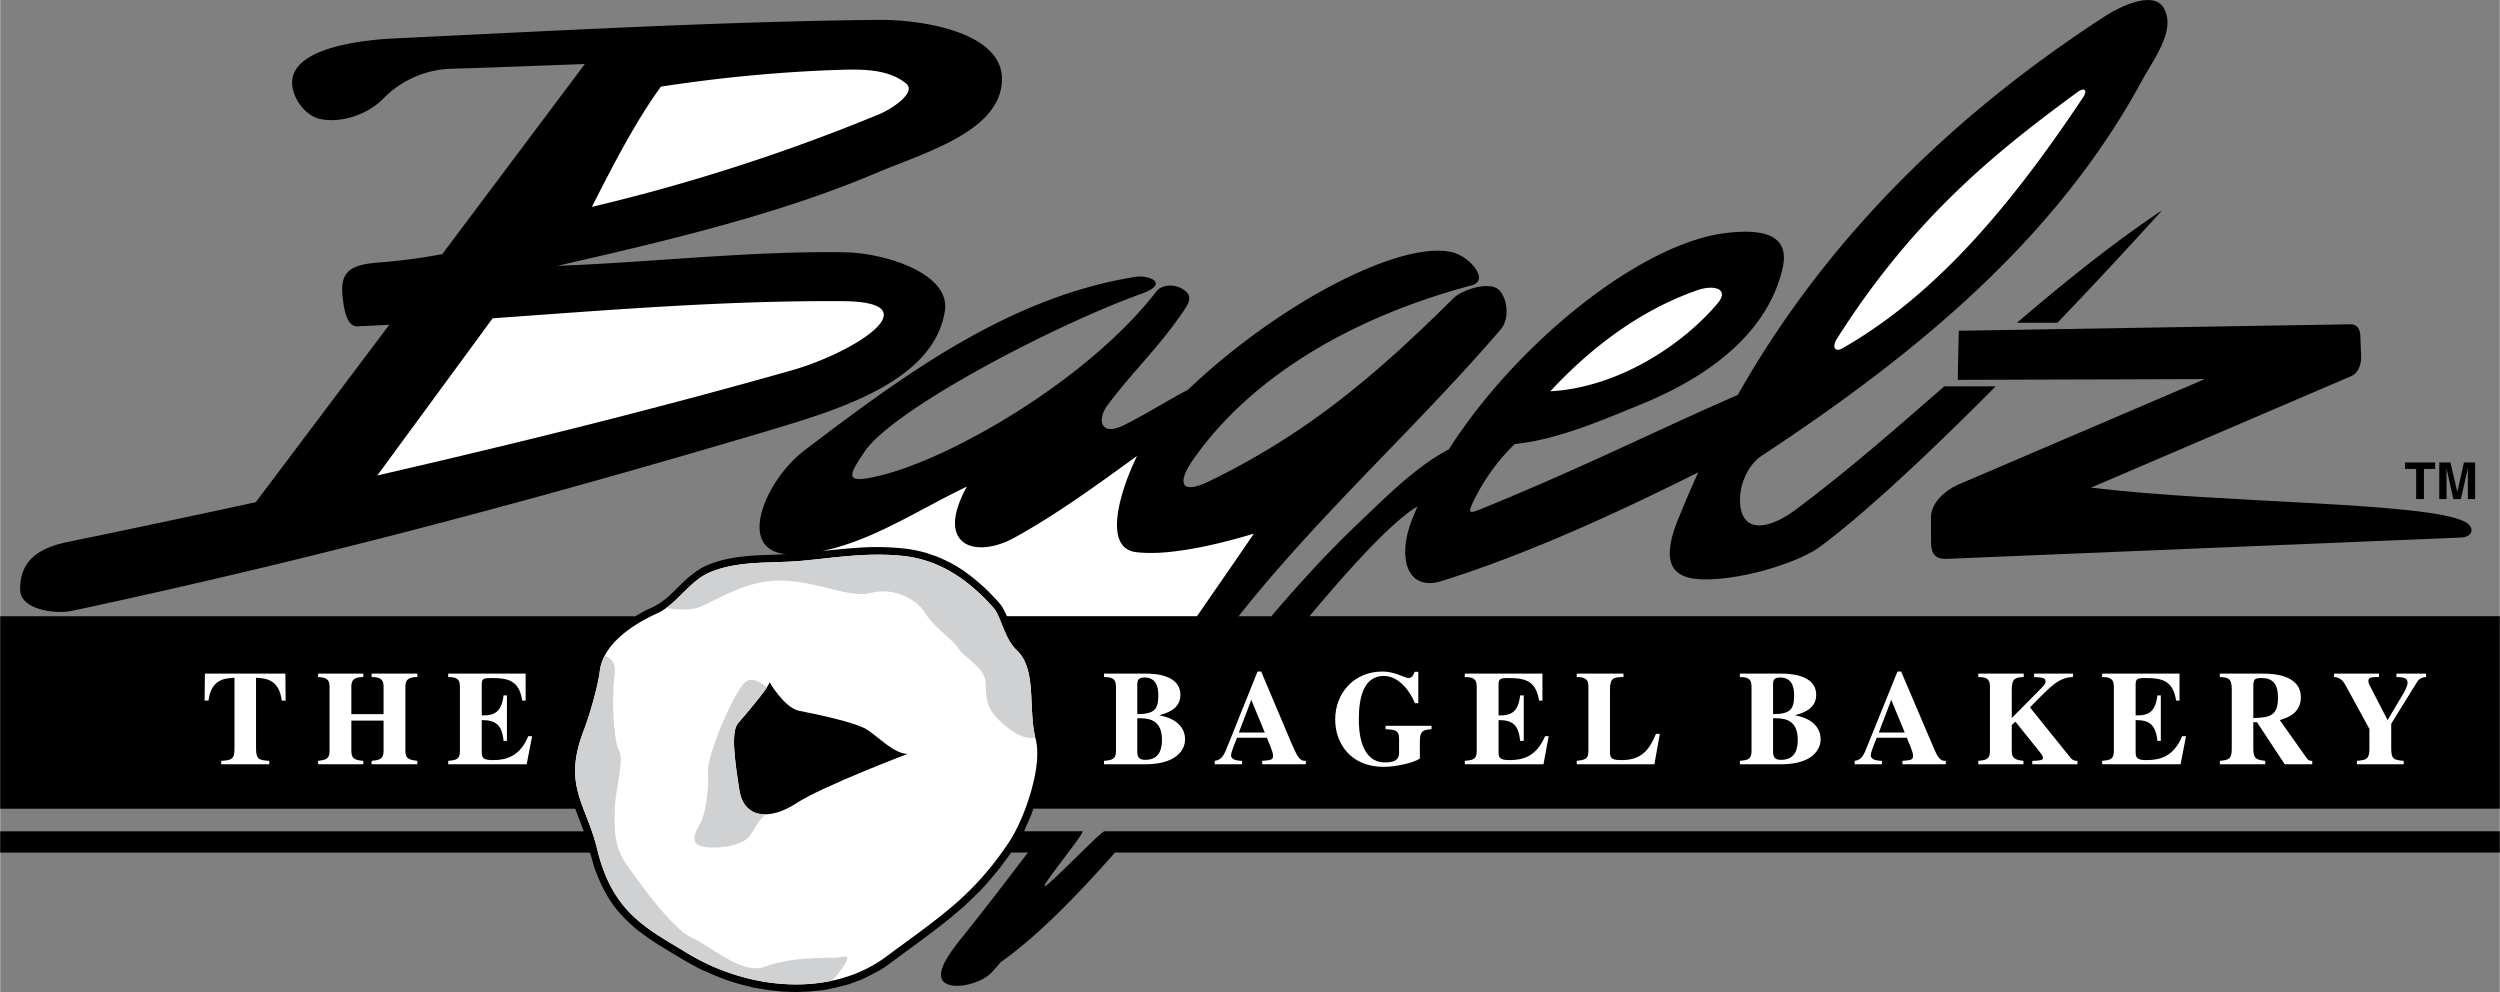
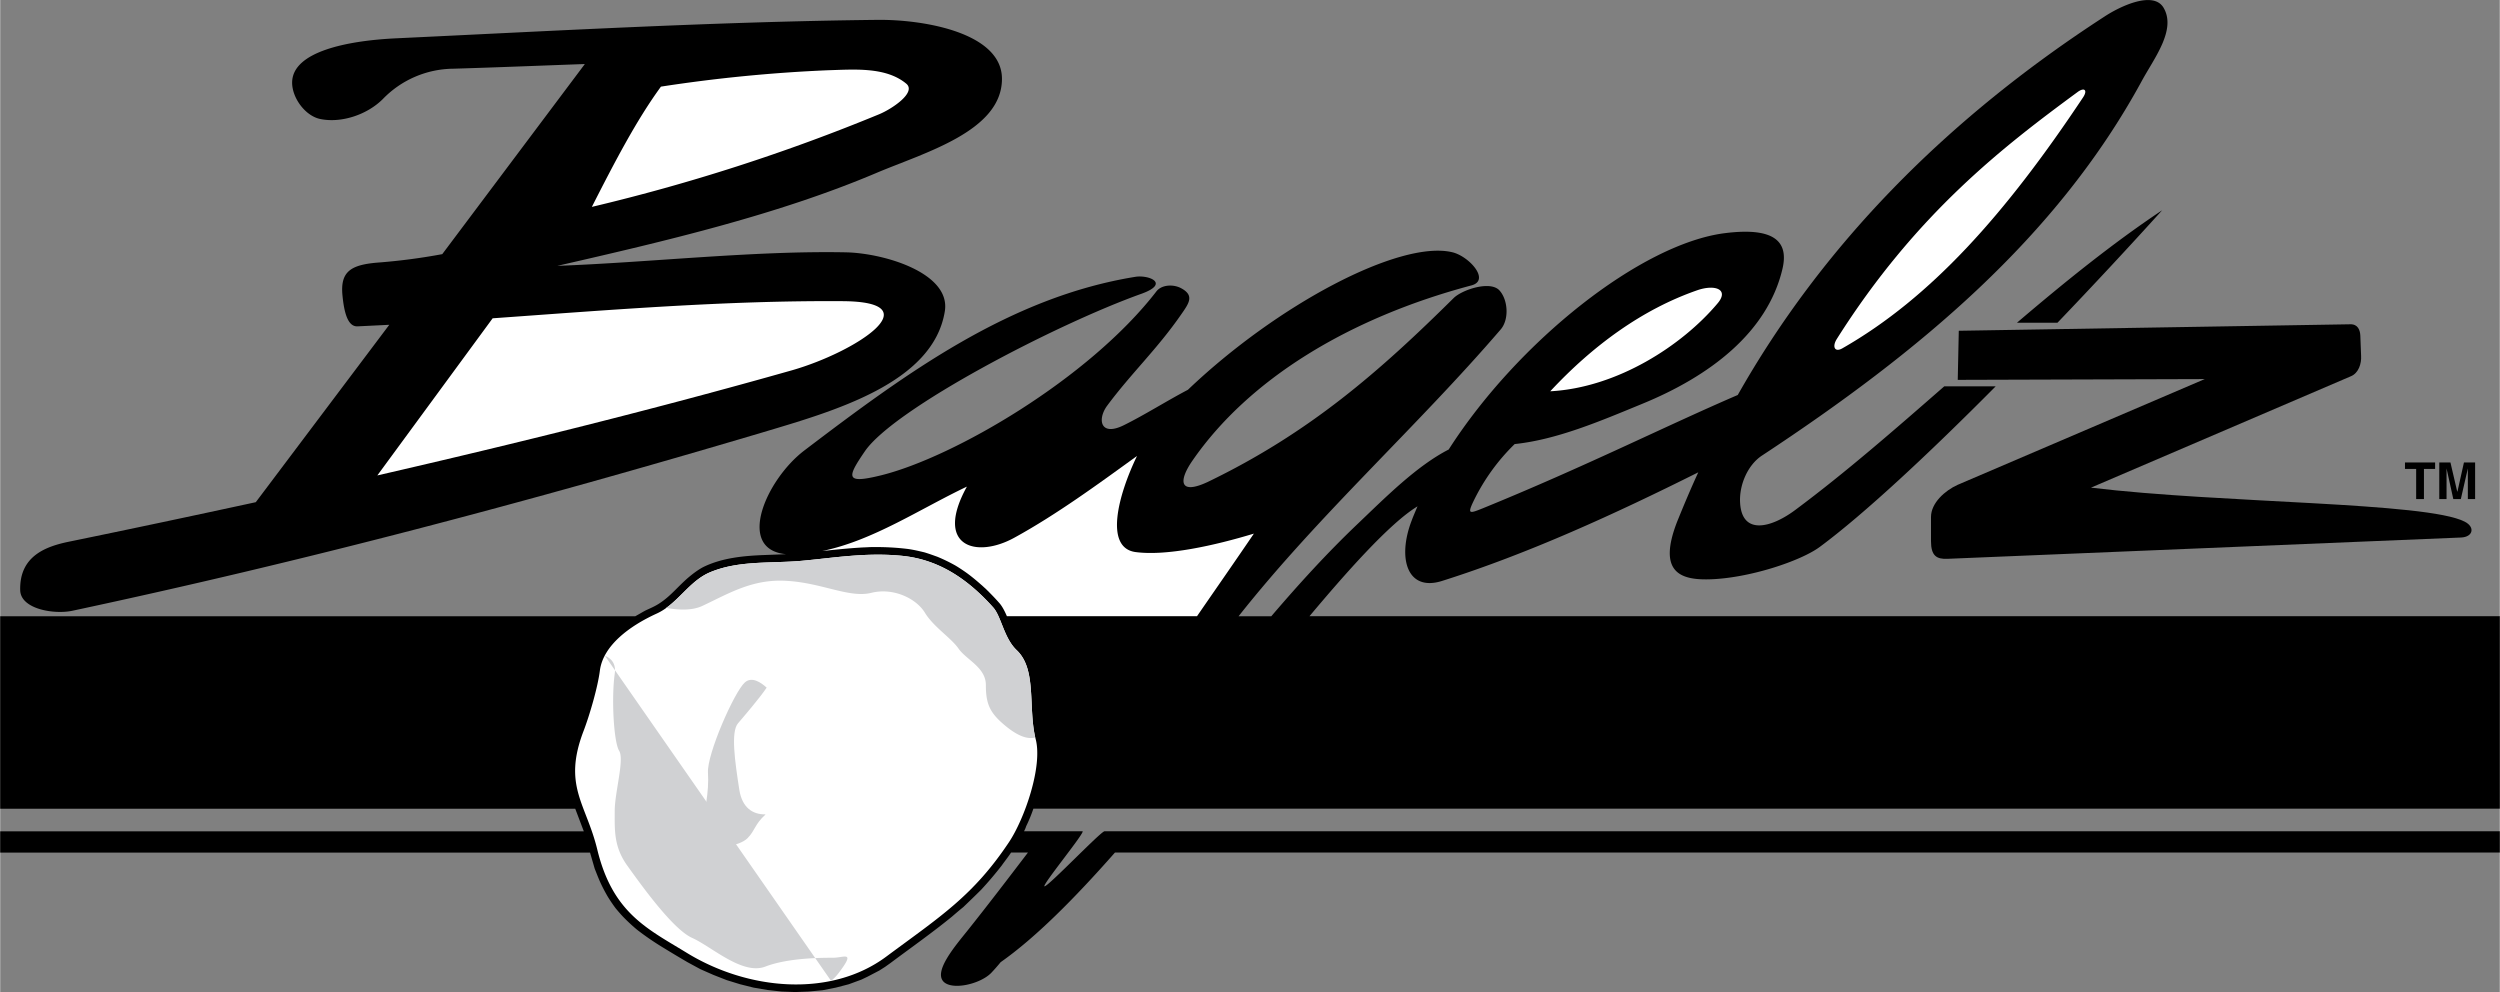
<svg xmlns="http://www.w3.org/2000/svg" width="2500" height="992" viewBox="0 0 86.616 34.375">
  <rect x="0" y="0" width="86.616" height="34.375" fill="#808080" stroke="none" />
  <path d="M67.833 13.163l.036-1.701 13.563-.225c.27-.009.342.207.351.387l.027.702c.018.279-.09.603-.351.711l-9.009 3.861c4.536.549 11.628.495 12.951 1.179.369.189.288.531-.126.549l-17.793.738c-.378.018-.576-.099-.576-.612v-.837c0-.486.486-.918.927-1.116l8.559-3.663-8.559.027z" />
  <path d="M35.802 28.022a5.148 5.148 0 0 1-.252.612c-.018.063-.045.117-.072.171h2.025c.126 0-1.44 1.908-1.314 1.908.135 0 1.953-1.908 2.079-1.908h48.348v.738H38.628c-1.395 1.584-2.754 2.952-3.96 3.798a6.662 6.662 0 0 1-.333.378c-.387.387-1.35.603-1.647.297-.342-.36.387-1.215.828-1.765.711-.891 1.404-1.8 2.097-2.708h-.585c-.099.153-.216.297-.324.45a12.48 12.48 0 0 1-.711.837c-.207.207-.414.405-.621.604-.135.108-.261.216-.396.333-.684.558-1.413 1.071-2.124 1.602l-.189.135-.198.126-.207.108-.207.108-.207.099-.441.162-.45.117-.459.09-.477.045-.468.018-.477-.018-.486-.054-.477-.081-.468-.117-.468-.144-.459-.18-.45-.198-.432-.234a40.158 40.158 0 0 1-.828-.495 9.532 9.532 0 0 1-.936-.639 6.093 6.093 0 0 1-.432-.396c-.108-.108-.207-.225-.306-.342a5.453 5.453 0 0 1-.27-.396 5.654 5.654 0 0 1-.243-.459c-.081-.171-.144-.342-.216-.521l-.162-.558H0v-.738h20.223l-.297-.783H0v-6.669h22.005c.117-.063.234-.135.351-.198.153-.072.306-.135.45-.225.216-.135.396-.297.576-.477.144-.144.288-.288.441-.423.171-.144.333-.27.531-.378.675-.333 1.44-.396 2.178-.423l.702-.027c-1.755-.162-.693-2.592.639-3.6 3.528-2.682 7.119-5.31 11.466-6.012.459-.072 1.206.225.216.585-2.952 1.053-8.577 3.978-9.594 5.463-.621.909-.693 1.143.576.828 2.521-.63 7.191-3.348 9.522-6.363.171-.234.576-.27.864-.117.468.252.27.522 0 .909-.828 1.197-1.719 2.025-2.556 3.15-.36.477-.252 1.098.576.684.711-.351 1.476-.837 2.214-1.224 3.105-2.961 7.326-5.184 9.144-4.77.585.126 1.35.972.684 1.152-4.266 1.134-7.722 3.258-9.666 6.066-.513.738-.441 1.197.522.747 3.546-1.71 5.967-3.843 8.523-6.372.288-.288 1.278-.621 1.593-.261.297.333.333 1.008.036 1.35-2.916 3.393-6.291 6.408-9.081 9.936h1.134c.954-1.116 1.944-2.205 3.015-3.222.945-.9 2.025-1.989 3.132-2.556 2.403-3.753 6.669-7.128 9.567-7.497 1.782-.225 2.214.333 1.998 1.242-.522 2.205-2.52 3.717-4.878 4.68-1.422.585-2.934 1.233-4.401 1.386a7.054 7.054 0 0 0-1.422 1.971c-.225.468-.145.441.324.252 3.555-1.449 6.3-2.835 8.829-3.924 2.934-5.184 7.2-9.54 12.708-13.113.576-.378 1.71-.9 2.052-.297.441.765-.342 1.755-.765 2.538-2.952 5.425-7.713 9.385-13.149 12.967-.513.333-.801 1.044-.765 1.638.063 1.144 1.089.874 1.935.234 1.728-1.287 3.429-2.772 5.139-4.266h1.782c-2.331 2.349-4.572 4.437-6.093 5.562-.666.495-2.466 1.089-3.825 1.125-.999.027-1.809-.234-1.116-2.007.234-.576.468-1.134.729-1.701-2.88 1.44-5.886 2.817-8.874 3.762-1.215.387-1.557-.783-1.062-2.079.063-.171.135-.333.207-.504-.972.585-2.529 2.358-3.744 3.807h41.247v6.669H35.802z" />
  <path d="M31.446 19.022c.198.027.387.072.576.117.153.045.297.099.45.153a5.8 5.8 0 0 1 .63.306c.135.081.27.171.396.261.234.171.45.36.666.558.163.162.333.333.486.513.099.126.171.279.234.423h6.588c.657-.954 1.323-1.908 1.971-2.862-1.368.414-3.024.783-4.104.639-1.089-.153-.594-1.989.054-3.33-1.368.99-2.781 2.025-4.239 2.826-1.341.747-2.799.306-1.656-1.764-1.629.774-3.258 1.872-5.013 2.232.432-.045.864-.09 1.296-.117.108-.009.225-.009.342-.018.441-.009.882.009 1.323.063z" fill="#fff" />
  <path d="M71.289 11.183h-1.404c1.638-1.396 3.303-2.745 5.031-3.897a186.308 186.308 0 0 1-3.627 3.897zM13.482 11.255l-4.626 6.147c-2.16.468-4.32.927-6.471 1.368-.783.162-1.728.486-1.692 1.692.027.648 1.179.837 1.809.702 8.046-1.719 15.705-3.744 23.895-6.174 2.466-.738 5.931-1.701 6.336-4.203.216-1.323-2.097-2.016-3.429-2.043-3.177-.063-6.804.351-9.999.468 3.78-.864 7.641-1.773 11.043-3.213 1.674-.711 4.365-1.449 4.365-3.267 0-1.611-2.754-2.07-4.365-2.043-5.535.063-11.106.378-16.632.639-1.692.081-3.582.459-3.6 1.521-.009.54.459 1.179.99 1.278.738.144 1.62-.162 2.151-.693a3.44 3.44 0 0 1 2.439-1.053c1.521-.045 3.042-.108 4.563-.162l-4.941 6.588a20.97 20.97 0 0 1-2.178.288c-.99.072-1.368.306-1.278 1.161.054.54.171 1.071.522 1.053l1.098-.054zM83.988 16.25h.387v-.225h-1.044v.225h.387v1.044h.27zM85.761 16.025h-.387l-.225 1.008h-.009l-.234-1.008h-.387v1.269h.252v-1.062l.234 1.062h.261l.243-1.062v1.062h.252z" />
  <path d="M13.068 16.475l3.996-5.445c4.041-.288 8.073-.621 12.123-.594 3.141.018.45 1.764-1.746 2.394-4.698 1.332-9.522 2.529-14.373 3.645zM20.502 7.169c.783-1.539 1.539-2.997 2.394-4.167a52.379 52.379 0 0 1 5.769-.567c.927-.027 2.025-.126 2.736.468.351.306-.504.873-.936 1.053a66.042 66.042 0 0 1-9.963 3.213zM63.828 12.074c-.261.144-.351-.063-.188-.324 2.763-4.374 5.813-6.696 8.343-8.559.243-.18.36-.063.189.189-2.683 4.032-5.266 6.939-8.344 8.694zM53.712 13.559c1.467-1.575 3.177-2.835 5.094-3.501.621-.216 1.125-.027.693.468-1.215 1.44-3.456 2.907-5.787 3.033zM31.293 19.265c1.215.135 2.205.765 3.123 1.791.279.324.369 1.062.81 1.476.711.675.378 1.998.657 3.087.243.945-.387 2.754-.927 3.564-1.242 1.863-2.376 2.574-4.257 3.969-1.917 1.422-4.788 1.179-6.939-.153-1.341-.819-2.538-1.368-3.069-3.555-.387-1.602-1.206-2.205-.477-4.113.207-.54.495-1.521.567-2.105.117-.855 1.017-1.53 1.962-1.962.738-.333 1.116-1.134 1.872-1.44.981-.405 2.07-.297 3.123-.387 1.125-.1 2.277-.307 3.555-.172z" fill="#fff" />
-   <path d="M26.658 23.639s.513.882 1.017.99c.504.099 1.971.396 2.367.657.405.261.936.837 1.404.837 0 0-2.97 1.125-3.87 1.719-.9.585-1.8.531-1.962-.459-.153-.99-.306-2.025-.045-2.322.252-.297 1.053-1.215 1.089-1.422z" />
-   <path d="M23.076 21.065c.45.081.909.09 1.242-.063.909-.423 1.746-.954 2.952-.873 1.215.072 2.16.603 2.916.414s1.548.189 1.854.684c.297.495.909.873 1.17 1.251.27.387.945.648.945 1.26 0 .603.117.909.531 1.287.36.324.801.63 1.179.531-.243-1.08.054-2.358-.639-3.024-.441-.414-.531-1.152-.81-1.476-.918-1.026-1.908-1.656-3.123-1.791-1.278-.135-2.43.072-3.555.171-1.053.09-2.142-.018-3.123.387-.63.261-.999.855-1.539 1.242zM20.952 22.721c.216.09.396.27.342.63-.117.837-.036 2.358.153 2.664.189.306-.153 1.439-.153 2.088 0 .648-.036 1.215.414 1.863.459.639 1.593 2.241 2.277 2.538.675.306 1.737 1.296 2.529.99.792-.306 1.971-.306 2.349-.306s.792-.261.189.531a1.478 1.478 0 0 1-.261.27c-1.638.342-3.51-.054-5.031-.99-1.341-.819-2.538-1.368-3.069-3.555-.387-1.602-1.206-2.205-.477-4.113.207-.54.495-1.521.567-2.105.027-.181.081-.343.171-.505z" fill="#d0d1d3" />
+   <path d="M23.076 21.065c.45.081.909.09 1.242-.063.909-.423 1.746-.954 2.952-.873 1.215.072 2.16.603 2.916.414s1.548.189 1.854.684c.297.495.909.873 1.17 1.251.27.387.945.648.945 1.26 0 .603.117.909.531 1.287.36.324.801.63 1.179.531-.243-1.08.054-2.358-.639-3.024-.441-.414-.531-1.152-.81-1.476-.918-1.026-1.908-1.656-3.123-1.791-1.278-.135-2.43.072-3.555.171-1.053.09-2.142-.018-3.123.387-.63.261-.999.855-1.539 1.242zM20.952 22.721c.216.09.396.27.342.63-.117.837-.036 2.358.153 2.664.189.306-.153 1.439-.153 2.088 0 .648-.036 1.215.414 1.863.459.639 1.593 2.241 2.277 2.538.675.306 1.737 1.296 2.529.99.792-.306 1.971-.306 2.349-.306s.792-.261.189.531a1.478 1.478 0 0 1-.261.27z" fill="#d0d1d3" />
  <path d="M26.523 28.22c-.459.009-.81-.243-.909-.837-.153-.99-.306-2.025-.045-2.322.207-.243.756-.882.99-1.233-.198-.18-.513-.396-.756-.18-.369.333-1.314 2.484-1.278 3.123.045.648-.117 1.494-.243 1.719-.126.225-.432.702 0 .828s1.323.018 1.611-.27c.27-.27.243-.477.63-.828z" fill="#d0d1d3" />
-   <path d="M9.324 26.366c-.342-.027-.459-.036-.459-.432v-2.448c.324.018.801.045.891.792h.135l-.009-.936h-2.79l-.009.936h.135c.09-.747.567-.774.9-.792v2.448c0 .396-.117.405-.459.432v.117h1.665v-.117zM14.454 26.366c-.252-.036-.414-.054-.414-.333v-2.25c0-.297.207-.315.414-.324v-.117H12.87v.117c.207.009.414.018.414.324v.963h-1.116v-.963c0-.306.216-.315.414-.324v-.117h-1.566v.117c.198.018.396.027.396.324v2.25c0 .279-.144.297-.396.333v.117h1.566v-.117c-.243-.027-.414-.045-.414-.333v-1.062h1.116v1.062c0 .288-.171.306-.414.333v.117h1.584v-.117zM15.525 23.459c.216.009.405.018.405.324v2.25c0 .288-.145.306-.405.333v.117h2.718l.189-.972h-.135c-.288.702-.765.828-1.215.828-.306 0-.396-.054-.396-.261v-1.125c.459 0 .702.135.756.72h.117v-1.575h-.117c-.072.576-.306.702-.756.693v-1.08c0-.198.081-.216.342-.216.63 0 .954.117 1.062.783h.117v-.936h-2.682v.117zM38.25 26.483h1.494c.99-.018 1.314-.477 1.314-.864 0-.531-.495-.765-.882-.828v-.009c.198-.063.72-.18.72-.702 0-.72-.945-.738-1.206-.738h-1.44v.117c.216.009.414.018.414.324v2.25c0 .288-.153.306-.414.333v.117zM45.243 26.366c-.225.009-.297-.153-.513-.648l-1.035-2.448h-.126l-1.026 2.556c-.135.342-.207.504-.459.54v.117h.945v-.117c-.153-.009-.378-.027-.378-.198 0-.072.072-.27.207-.603h1.035c.062.153.216.495.216.621 0 .153-.09.153-.378.18v.117h1.512v-.117zM49.599 25.151h-1.593v.117c.315.018.468.027.468.324v.486c0 .198-.081.342-.486.342-.882 0-.909-1.161-.909-1.494 0-.801.189-1.503.864-1.503.531 0 .918.54 1.08.945h.117v-1.089h-.126c-.045.117-.09.216-.216.216-.117 0-.477-.225-.891-.225-1.008 0-1.647.756-1.647 1.665 0 .81.522 1.638 1.683 1.638.405 0 1.035-.135 1.251-.288v-.594c0-.378.117-.396.405-.423v-.117zM50.751 23.459c.216.009.414.018.414.324v2.25c0 .288-.144.306-.414.333v.117h2.727l.18-.972h-.126c-.297.702-.765.828-1.224.828-.297 0-.387-.054-.387-.261v-1.125c.459 0 .693.135.747.72h.126v-1.575h-.126c-.063.576-.306.702-.747.693v-1.08c0-.198.081-.216.333-.216.63 0 .963.117 1.071.783h.117v-.936h-2.691v.117zM57.51 25.43h-.135c-.216.522-.477.909-1.179.909-.306 0-.414-.036-.414-.261v-2.196c0-.405.144-.414.468-.423v-.117h-1.62v.117c.207.009.405.018.405.324v2.25c0 .288-.144.297-.405.333v.117h2.691l.189-1.053zM60.282 26.483h1.494c.981-.018 1.305-.477 1.305-.864 0-.531-.486-.765-.873-.828v-.009c.189-.063.72-.18.72-.702 0-.72-.954-.738-1.215-.738h-1.431v.117c.216.009.405.018.405.324v2.25c0 .288-.144.306-.405.333v.117zM67.419 26.366c-.225.009-.297-.153-.504-.648l-1.044-2.448h-.126l-1.035 2.556c-.135.342-.198.504-.45.54v.117h.945v-.117c-.162-.009-.387-.027-.387-.198 0-.072.072-.27.207-.603h1.044c.063.153.216.495.216.621 0 .153-.081.153-.369.18v.117h1.503v-.117zM71.982 26.366c-.099 0-.162-.018-.234-.099l-1.413-1.755c.783-.801.999-1.026 1.494-1.053v-.117h-1.35v.117c.342.018.396.045.396.153 0 .081-.036.126-.162.252l-1.008 1.017v-.999c0-.396.153-.405.414-.423v-.117h-1.575v.117c.216.009.405.018.405.324v2.25c0 .288-.153.306-.405.333v.117h1.566v-.117c-.243-.036-.405-.054-.405-.333v-.909l.126-.117.846 1.053c.072.09.108.144.108.207 0 .072-.081.09-.369.099v.117h1.566v-.117zM72.837 23.459c.207.009.405.018.405.324v2.25c0 .288-.144.306-.405.333v.117h2.718l.188-.972h-.135c-.288.702-.765.828-1.224.828-.297 0-.387-.054-.387-.261v-1.125c.459 0 .693.135.756.72h.117v-1.575h-.117c-.072.576-.306.702-.756.693v-1.08c0-.198.081-.216.342-.216.621 0 .954.117 1.062.783h.117v-.936h-2.682v.117zM80.118 26.366c-.054 0-.126 0-.189-.09l-.936-1.323c.252-.081.729-.225.729-.792 0-.783-.981-.819-1.305-.819h-1.503v.117c.271.018.414.027.414.423v2.052c0 .378-.099.396-.414.432v.117h1.575v-.117c-.306-.045-.414-.054-.414-.432v-.909h.126l.963 1.458h.954v-.117zM84.06 23.342h-1.026v.117c.216.009.387.018.387.198 0 .126-.144.387-.18.432l-.513.864-.558-1.08c-.036-.072-.108-.188-.108-.261 0-.126.054-.153.369-.153v-.117h-1.557v.117c.243.009.351.207.378.252l.846 1.548v.675c0 .387-.108.396-.432.432v.117h1.62v-.117c-.333-.036-.432-.045-.432-.432v-.855l.891-1.44c.09-.153.225-.171.315-.18v-.117z" fill="#fff" />
  <path d="M39.402 24.89h.144c.297.009.711.081.711.747 0 .279-.063.693-.576.693-.189 0-.279-.072-.279-.279V24.89zM39.402 23.702c.009-.099.009-.225.252-.225.369 0 .477.279.477.603 0 .478-.108.666-.729.666v-1.044zM42.921 25.385l.432-1.134.468 1.134zM61.434 23.702c0-.099.009-.225.243-.225.378 0 .486.279.486.603 0 .478-.107.666-.729.666v-1.044zM65.097 25.385l.432-1.134.468 1.134zM61.434 24.89h.135c.306.009.72.081.72.747 0 .279-.062.693-.576.693-.198 0-.279-.072-.279-.279V24.89zM78.075 23.693c.027-.144.036-.198.288-.198.378 0 .567.198.567.675 0 .603-.243.702-.855.711v-1.188z" />
</svg>